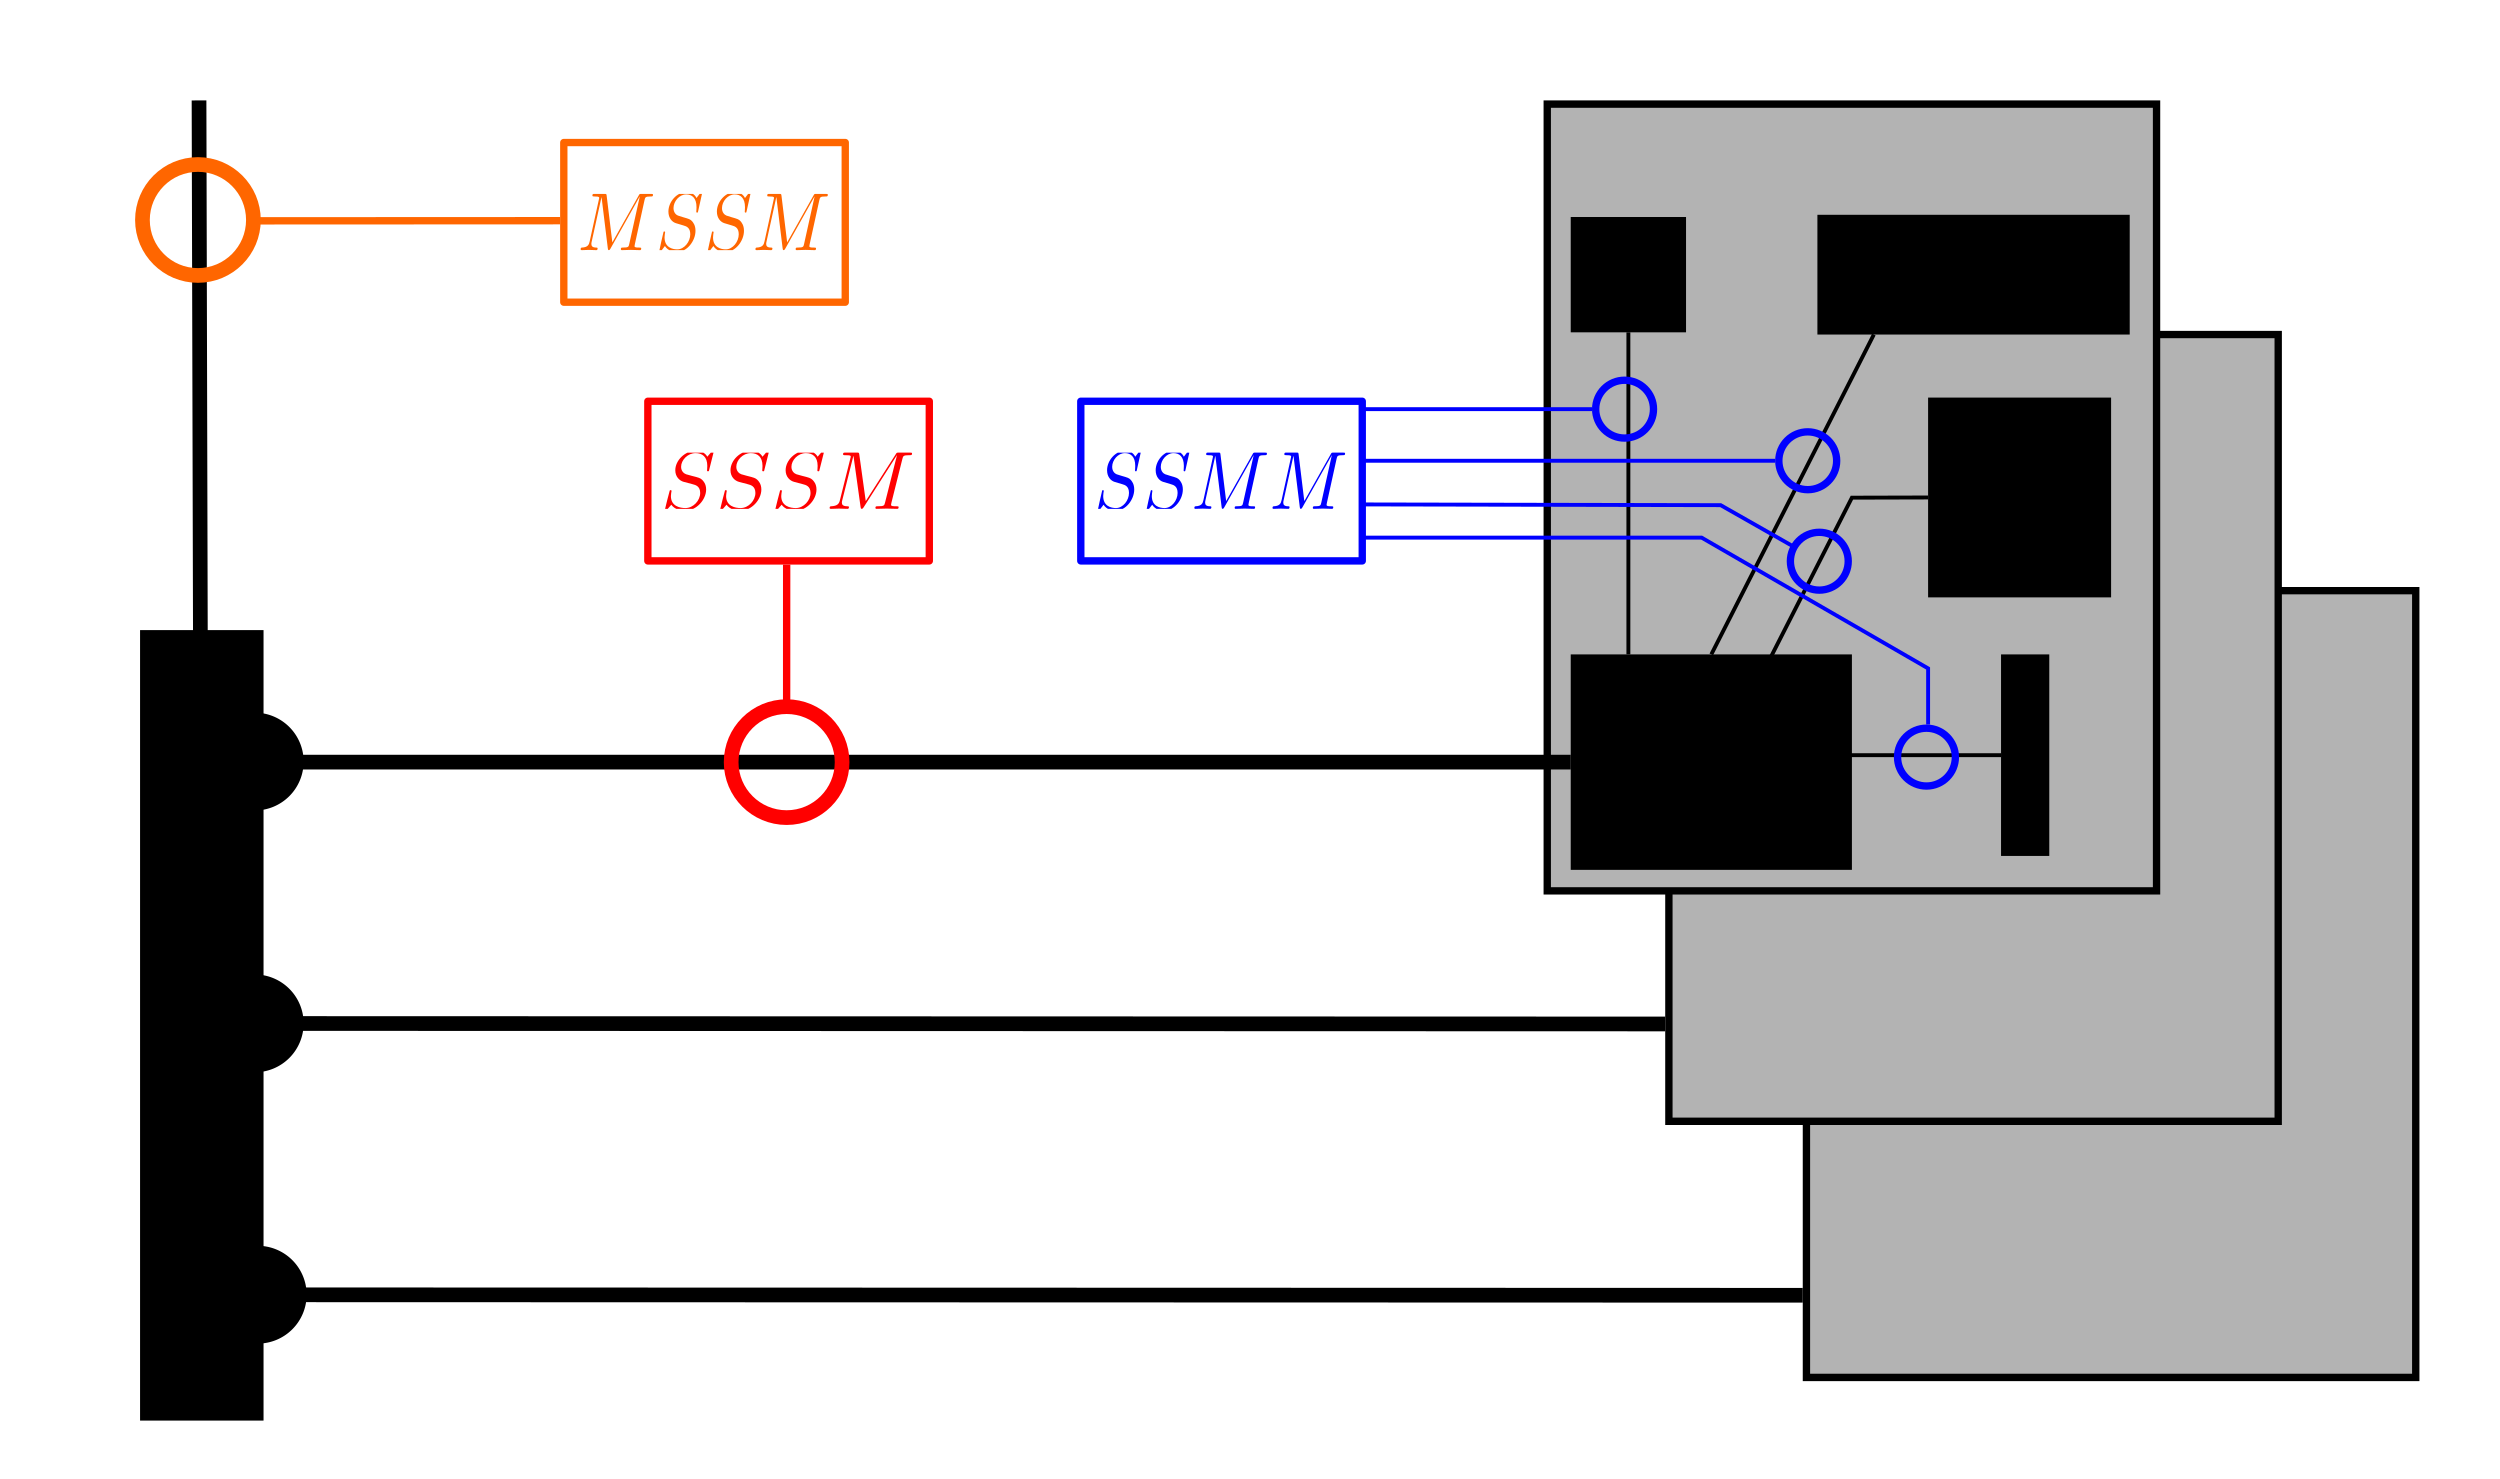
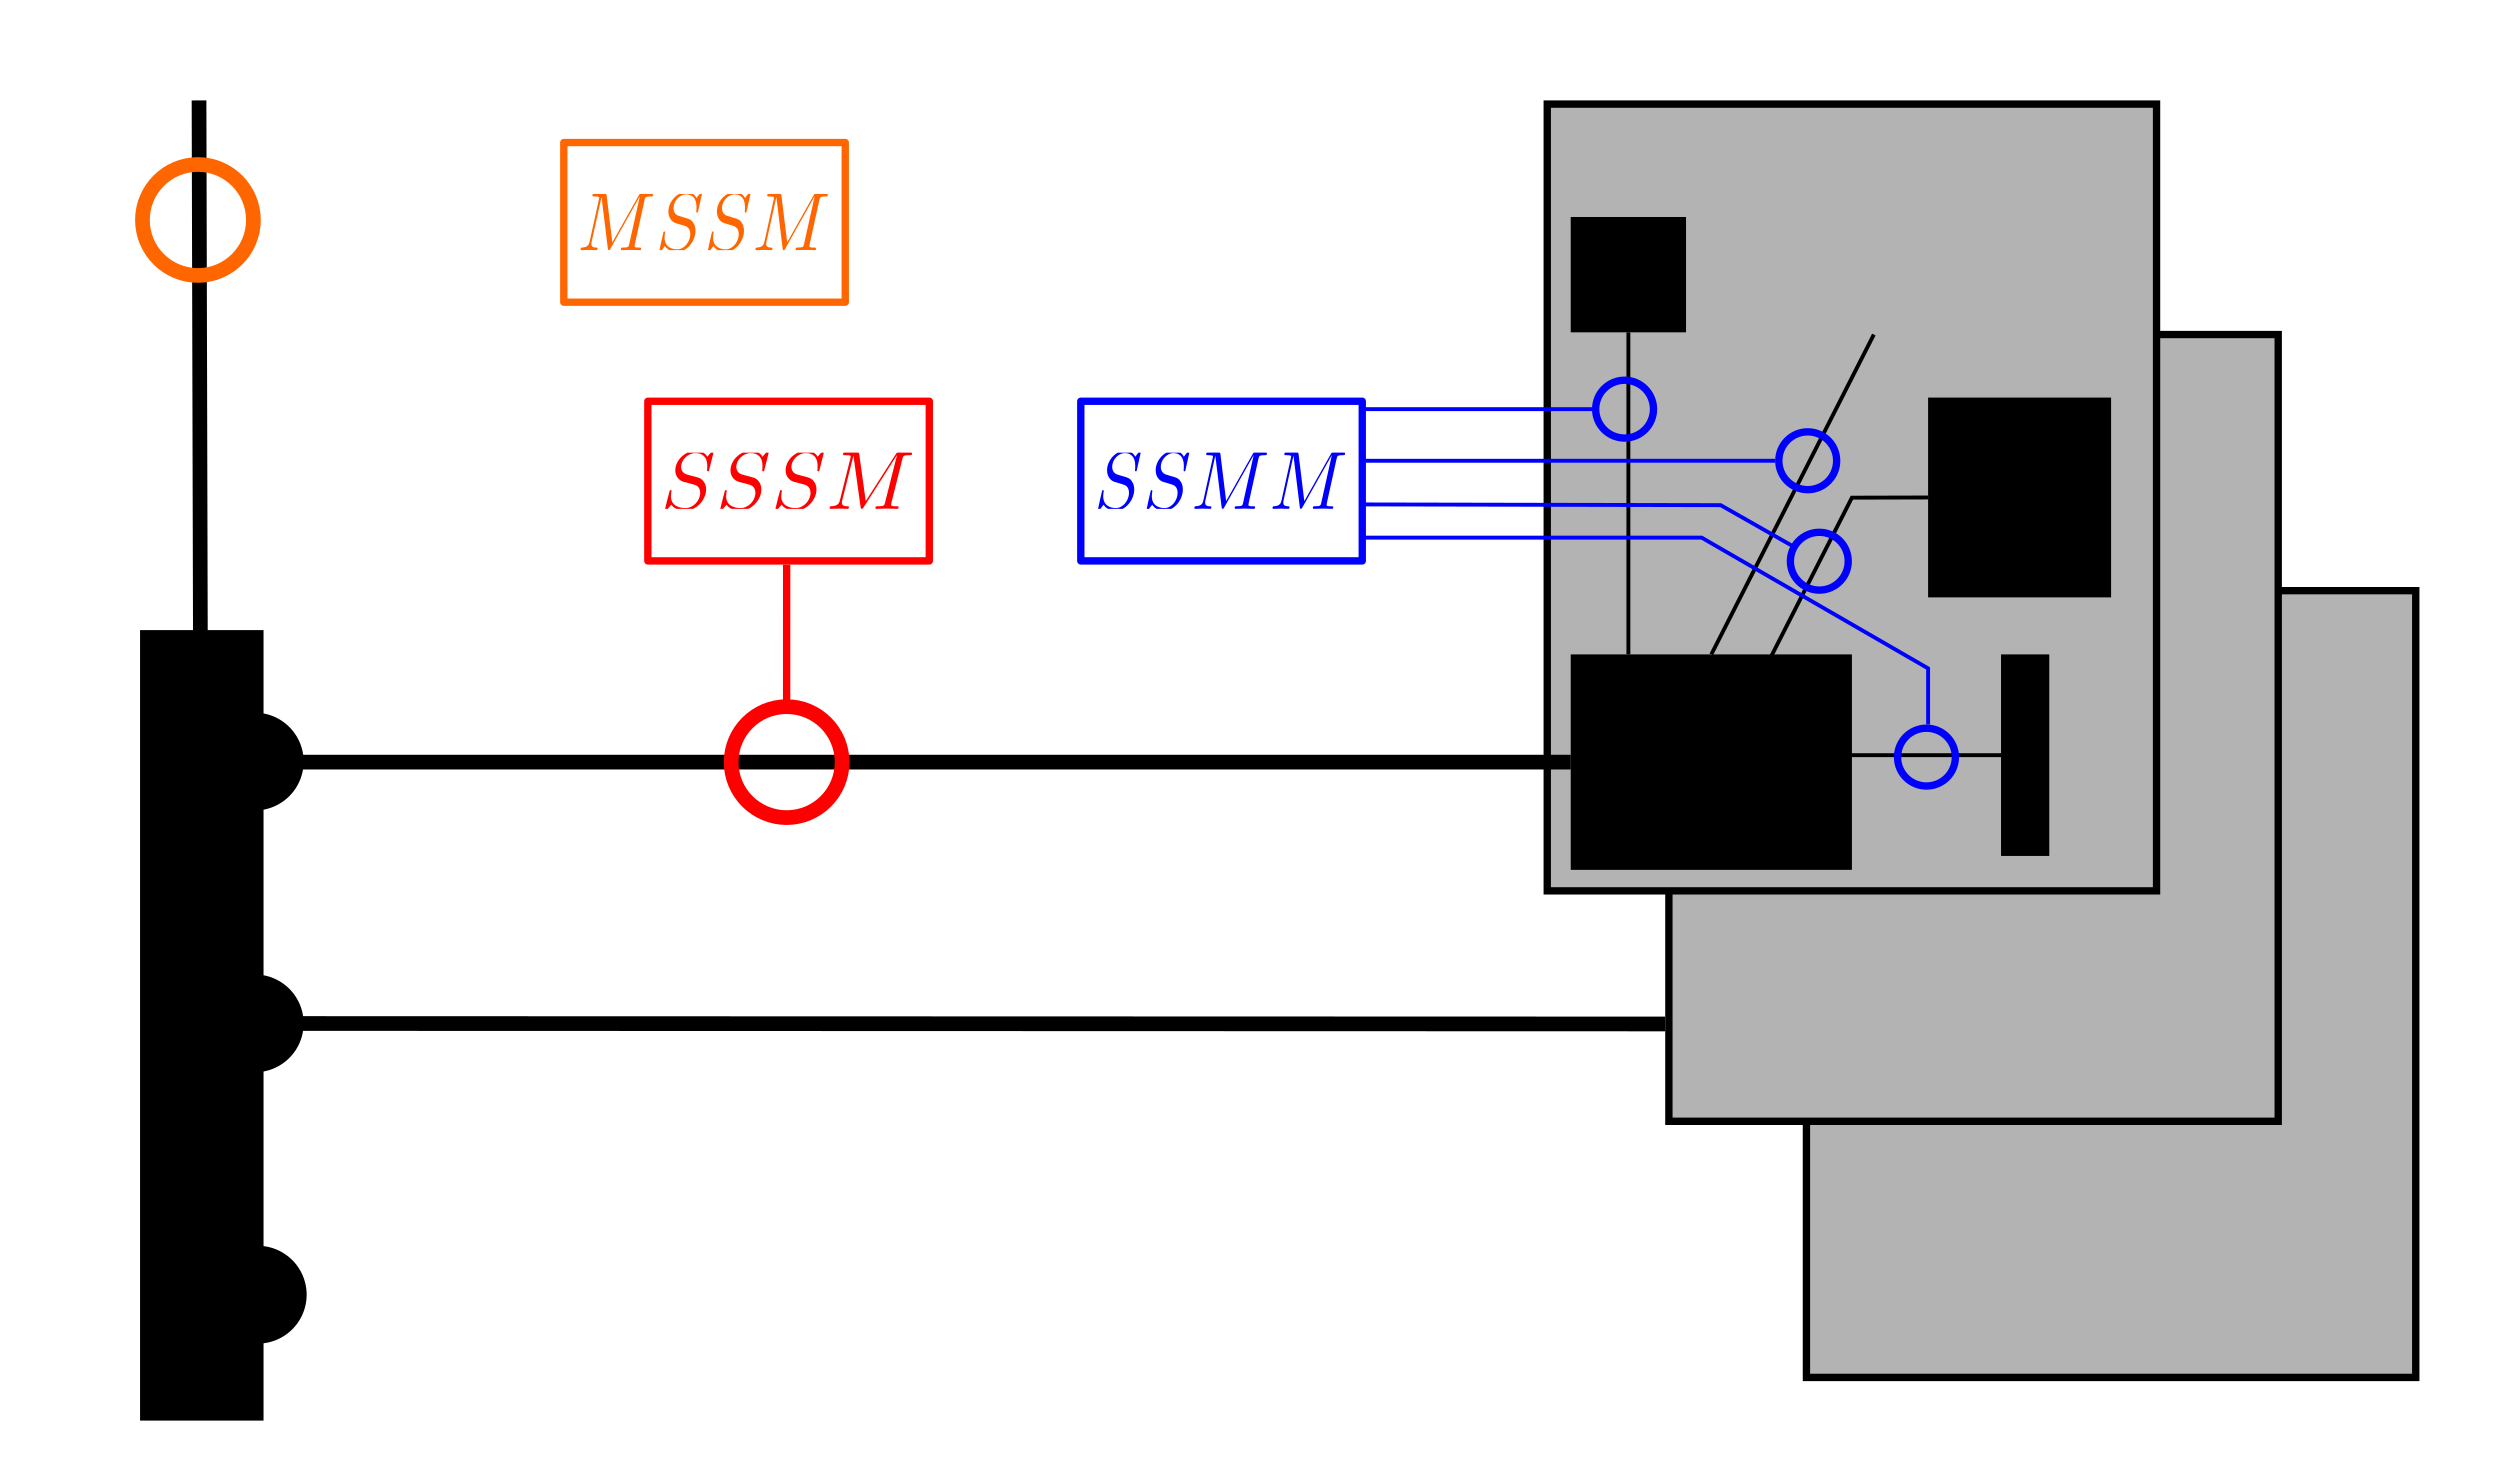
<svg xmlns="http://www.w3.org/2000/svg" xmlns:ns1="http://www.inkscape.org/namespaces/inkscape" xmlns:ns2="http://sodipodi.sourceforge.net/DTD/sodipodi-0.dtd" width="170.06mm" height="100.614mm" viewBox="0 0 170.06 100.614" version="1.1" id="svg5" ns1:version="1.2.2 (1:1.2.2+202305151915+b0a8486541)" ns2:docname="map.svg" ns1:export-filename="map.pdf" ns1:export-xdpi="63.7963" ns1:export-ydpi="63.7963">
  <ns2:namedview id="namedview7" pagecolor="#ffffff" bordercolor="#eeeeee" borderopacity="1" ns1:showpageshadow="0" ns1:pageopacity="0" ns1:pagecheckerboard="0" ns1:deskcolor="#505050" ns1:document-units="mm" showgrid="false" ns1:zoom="1.1300912" ns1:cx="387.57935" ns1:cy="250.86472" ns1:window-width="1920" ns1:window-height="1016" ns1:window-x="1920" ns1:window-y="27" ns1:window-maximized="1" ns1:current-layer="layer1" />
  <defs id="defs2">
    <clipPath id="clipPath2343">
      <path d="M 0,0 H 7 V 6.809 H 0 Z m 0,0" id="path6920" />
    </clipPath>
    <clipPath id="clipPath7708">
      <path d="m 7,0 h 7 V 6.809 H 7 Z m 0,0" id="path9982" />
    </clipPath>
    <clipPath id="clipPath184">
      <path d="m 13,0 h 7 v 6.809 h -7 z m 0,0" id="path3400" />
    </clipPath>
    <clipPath id="clipPath6782">
      <path d="M 20,0 H 30.801 V 6.809 H 20 Z m 0,0" id="path5497" />
    </clipPath>
    <clipPath id="clipPath4615">
      <path d="M 0,0 H 7 V 6.809 H 0 Z m 0,0" id="path7946" />
    </clipPath>
    <clipPath id="clipPath8751">
      <path d="m 7,0 h 7 V 6.809 H 7 Z m 0,0" id="path7102" />
    </clipPath>
    <clipPath id="clipPath1146">
      <path d="M 13,0 H 24 V 6.809 H 13 Z m 0,0" id="path3463" />
    </clipPath>
    <clipPath id="clipPath7178">
      <path d="M 24,0 H 34.867 V 6.809 H 24 Z m 0,0" id="path995" />
    </clipPath>
    <clipPath id="clipPath3914">
      <path d="M 0,0 H 11 V 6.809 H 0 Z m 0,0" id="path3476" />
    </clipPath>
    <clipPath id="clipPath3481">
      <path d="m 11,0 h 7 v 6.809 h -7 z m 0,0" id="path6448" />
    </clipPath>
    <clipPath id="clipPath4402">
      <path d="m 17,0 h 7 v 6.809 h -7 z m 0,0" id="path9771" />
    </clipPath>
    <clipPath id="clipPath413">
      <path d="M 24,0 H 34.867 V 6.809 H 24 Z m 0,0" id="path9396" />
    </clipPath>
  </defs>
  <g ns1:label="Layer 1" ns1:groupmode="layer" id="layer1" transform="translate(0,-25.897)">
    <path d="m 122.881,66.077 h 41.448 v 4e-4 53.518 h -0.001 -41.447 v -4e-4 z" style="fill:#b3b3b3;stroke:#000000;stroke-width:0.5;stroke-linecap:round" id="path6054" />
    <path d="m 113.525,48.654 h 41.448 v 5e-4 53.518 h -0.001 -41.447 v -5e-4 z" style="fill:#b3b3b3;stroke:#000000;stroke-width:0.5;stroke-linecap:round" id="path6056" />
    <path id="rect566" style="fill:#b3b3b3;stroke:#000000;stroke-width:0.5;stroke-linecap:round" d="m 105.25,32.978 h 41.447 V 86.496 H 105.25 Z" />
    <rect style="opacity:1;fill:#000000;fill-opacity:1;stroke:none;stroke-width:0.265;stroke-linecap:round;stroke-linejoin:round;stroke-dasharray:none" id="rect1244" width="19.127" height="14.656" x="106.847" y="70.412" />
    <rect style="opacity:1;fill:#000000;fill-opacity:1;stroke:none;stroke-width:0.265;stroke-linecap:round;stroke-linejoin:round;stroke-dasharray:none" id="rect1350" width="7.844" height="7.844" x="106.847" y="40.659" />
-     <rect style="opacity:1;fill:#000000;fill-opacity:1;stroke:none;stroke-width:0.265;stroke-linecap:round;stroke-linejoin:round;stroke-dasharray:none" id="rect1352" width="21.245" height="8.146" x="123.627" y="40.508" />
    <rect style="opacity:1;fill:#000000;fill-opacity:1;stroke:none;stroke-width:0.265;stroke-linecap:round;stroke-linejoin:round;stroke-dasharray:none" id="rect1354" width="12.448" height="13.591" x="131.157" y="52.942" />
    <rect style="opacity:1;fill:#000000;fill-opacity:1;stroke:none;stroke-width:0.265;stroke-linecap:round;stroke-linejoin:round;stroke-dasharray:none" id="rect1356" width="3.281" height="13.709" x="136.119" y="70.412" />
    <path style="fill:none;stroke:#000000;stroke-width:1;stroke-linecap:butt;stroke-linejoin:miter;stroke-dasharray:none;stroke-opacity:1" d="M 106.847,77.74 H 20.083" id="path1358" />
    <g id="g1424" transform="matrix(0.603,0,0,0.603,7.75,30.825)">
      <path id="path1412" style="opacity:1;fill:#000000;fill-opacity:1;stroke:none;stroke-width:1;stroke-linecap:round;stroke-linejoin:round;stroke-dasharray:none" d="M 15.884,72.222 V 83.257 A 5.518,5.518 0 0 0 21.401,77.74 5.518,5.518 0 0 0 15.884,72.222 Z" />
      <path style="fill:none;stroke:#000000;stroke-width:2;stroke-linecap:round;stroke-linejoin:miter;stroke-dasharray:none;stroke-opacity:1" d="m 12.025,75.118 h 5.131" id="path1417" />
      <path style="fill:none;stroke:#000000;stroke-width:2;stroke-linecap:round;stroke-linejoin:miter;stroke-dasharray:none;stroke-opacity:1" d="m 12.025,79.9 h 5.131" id="path1419" />
    </g>
    <path style="fill:none;stroke:#000000;stroke-width:0.265px;stroke-linecap:butt;stroke-linejoin:miter;stroke-opacity:1" d="M 110.769,48.503 V 70.412" id="path1426" />
    <path style="fill:none;stroke:#000000;stroke-width:0.265px;stroke-linecap:butt;stroke-linejoin:miter;stroke-opacity:1" d="m 127.466,48.654 -11.056,21.759" id="path1428" />
    <path style="fill:none;stroke:#000000;stroke-width:0.265px;stroke-linecap:butt;stroke-linejoin:miter;stroke-opacity:1" d="m 131.157,59.737 -5.183,0.014 -7.385,14.52" id="path1430" />
    <path style="fill:none;stroke:#000000;stroke-width:0.265px;stroke-linecap:butt;stroke-linejoin:miter;stroke-opacity:1" d="M 136.119,77.267 H 122.099" id="path1434" />
    <g id="g3447" transform="matrix(1.591,0,0,1.591,-29.421,-96.865)" style="fill:#ff0000;fill-opacity:1;stroke:none">
      <g ns1:label="" transform="translate(46.918,96.434)" id="g2646" style="fill:#ff0000;fill-opacity:1;stroke:none">
        <g id="surface1" transform="matrix(0.353,0,0,0.353,-0.182,0.079)" style="fill:#ff0000;fill-opacity:1;stroke:none">
          <g clip-path="url(#clipPath2343)" clip-rule="nonzero" id="g31" style="fill:#ff0000;fill-opacity:1;stroke:none">
            <g style="fill:#ff0000;fill-opacity:1;stroke:none" id="g29">
              <g id="use27" transform="translate(0,6.808)" style="fill:#ff0000;fill-opacity:1;stroke:none">
                <path style="fill:#ff0000;fill-opacity:1;stroke:none" d="m 6.438,-6.922 c 0,-0.031 -0.031,-0.109 -0.125,-0.109 -0.047,0 -0.047,0.016 -0.172,0.156 L 5.656,-6.312 c -0.25,-0.469 -0.766,-0.719 -1.422,-0.719 -1.266,0 -2.453,1.156 -2.453,2.359 0,0.797 0.516,1.266 1.031,1.406 l 1.062,0.281 c 0.375,0.094 0.922,0.25 0.922,1.062 0,0.891 -0.812,1.828 -1.797,1.828 -0.641,0 -1.75,-0.219 -1.75,-1.453 0,-0.234 0.062,-0.484 0.062,-0.531 0.016,-0.047 0.016,-0.062 0.016,-0.078 0,-0.094 -0.062,-0.109 -0.109,-0.109 -0.047,0 -0.078,0.016 -0.109,0.047 -0.031,0.031 -0.594,2.312 -0.594,2.344 0,0.047 0.047,0.094 0.109,0.094 0.047,0 0.062,-0.016 0.188,-0.156 L 1.297,-0.5 c 0.422,0.578 1.109,0.719 1.688,0.719 1.359,0 2.531,-1.328 2.531,-2.562 0,-0.688 -0.344,-1.031 -0.484,-1.172 C 4.797,-3.734 4.641,-3.781 3.766,-4 3.531,-4.062 3.188,-4.172 3.094,-4.188 2.828,-4.281 2.484,-4.562 2.484,-5.094 c 0,-0.812 0.797,-1.656 1.75,-1.656 0.812,0 1.422,0.438 1.422,1.547 0,0.312 -0.031,0.5 -0.031,0.562 0,0 0,0.094 0.109,0.094 0.109,0 0.125,-0.031 0.156,-0.203 z m 0,0" id="path56" />
              </g>
            </g>
          </g>
          <g clip-path="url(#clipPath7708)" clip-rule="nonzero" id="g37" style="fill:#ff0000;fill-opacity:1;stroke:none">
            <g style="fill:#ff0000;fill-opacity:1;stroke:none" id="g35">
              <g id="use33" transform="translate(6.687,6.808)" style="fill:#ff0000;fill-opacity:1;stroke:none">
                <path style="fill:#ff0000;fill-opacity:1;stroke:none" d="m 6.438,-6.922 c 0,-0.031 -0.031,-0.109 -0.125,-0.109 -0.047,0 -0.047,0.016 -0.172,0.156 L 5.656,-6.312 c -0.25,-0.469 -0.766,-0.719 -1.422,-0.719 -1.266,0 -2.453,1.156 -2.453,2.359 0,0.797 0.516,1.266 1.031,1.406 l 1.062,0.281 c 0.375,0.094 0.922,0.25 0.922,1.062 0,0.891 -0.812,1.828 -1.797,1.828 -0.641,0 -1.75,-0.219 -1.75,-1.453 0,-0.234 0.062,-0.484 0.062,-0.531 0.016,-0.047 0.016,-0.062 0.016,-0.078 0,-0.094 -0.062,-0.109 -0.109,-0.109 -0.047,0 -0.078,0.016 -0.109,0.047 -0.031,0.031 -0.594,2.312 -0.594,2.344 0,0.047 0.047,0.094 0.109,0.094 0.047,0 0.062,-0.016 0.188,-0.156 L 1.297,-0.5 c 0.422,0.578 1.109,0.719 1.688,0.719 1.359,0 2.531,-1.328 2.531,-2.562 0,-0.688 -0.344,-1.031 -0.484,-1.172 C 4.797,-3.734 4.641,-3.781 3.766,-4 3.531,-4.062 3.188,-4.172 3.094,-4.188 2.828,-4.281 2.484,-4.562 2.484,-5.094 c 0,-0.812 0.797,-1.656 1.75,-1.656 0.812,0 1.422,0.438 1.422,1.547 0,0.312 -0.031,0.5 -0.031,0.562 0,0 0,0.094 0.109,0.094 0.109,0 0.125,-0.031 0.156,-0.203 z m 0,0" id="path60" />
              </g>
            </g>
          </g>
          <g clip-path="url(#clipPath184)" clip-rule="nonzero" id="g43" style="fill:#ff0000;fill-opacity:1;stroke:none">
            <g style="fill:#ff0000;fill-opacity:1;stroke:none" id="g41">
              <g id="use39" transform="translate(13.364,6.808)" style="fill:#ff0000;fill-opacity:1;stroke:none">
                <path style="fill:#ff0000;fill-opacity:1;stroke:none" d="m 6.438,-6.922 c 0,-0.031 -0.031,-0.109 -0.125,-0.109 -0.047,0 -0.047,0.016 -0.172,0.156 L 5.656,-6.312 c -0.25,-0.469 -0.766,-0.719 -1.422,-0.719 -1.266,0 -2.453,1.156 -2.453,2.359 0,0.797 0.516,1.266 1.031,1.406 l 1.062,0.281 c 0.375,0.094 0.922,0.25 0.922,1.062 0,0.891 -0.812,1.828 -1.797,1.828 -0.641,0 -1.75,-0.219 -1.75,-1.453 0,-0.234 0.062,-0.484 0.062,-0.531 0.016,-0.047 0.016,-0.062 0.016,-0.078 0,-0.094 -0.062,-0.109 -0.109,-0.109 -0.047,0 -0.078,0.016 -0.109,0.047 -0.031,0.031 -0.594,2.312 -0.594,2.344 0,0.047 0.047,0.094 0.109,0.094 0.047,0 0.062,-0.016 0.188,-0.156 L 1.297,-0.5 c 0.422,0.578 1.109,0.719 1.688,0.719 1.359,0 2.531,-1.328 2.531,-2.562 0,-0.688 -0.344,-1.031 -0.484,-1.172 C 4.797,-3.734 4.641,-3.781 3.766,-4 3.531,-4.062 3.188,-4.172 3.094,-4.188 2.828,-4.281 2.484,-4.562 2.484,-5.094 c 0,-0.812 0.797,-1.656 1.75,-1.656 0.812,0 1.422,0.438 1.422,1.547 0,0.312 -0.031,0.5 -0.031,0.562 0,0 0,0.094 0.109,0.094 0.109,0 0.125,-0.031 0.156,-0.203 z m 0,0" id="path64" />
              </g>
            </g>
          </g>
          <g clip-path="url(#clipPath6782)" clip-rule="nonzero" id="g49" style="fill:#ff0000;fill-opacity:1;stroke:none">
            <g style="fill:#ff0000;fill-opacity:1;stroke:none" id="g47">
              <g id="use45" transform="translate(20.051,6.808)" style="fill:#ff0000;fill-opacity:1;stroke:none">
                <path style="fill:#ff0000;fill-opacity:1;stroke:none" d="M 9.234,-6.047 C 9.328,-6.406 9.344,-6.5 10.094,-6.5 c 0.219,0 0.312,0 0.312,-0.203 0,-0.109 -0.094,-0.109 -0.266,-0.109 h -1.312 c -0.266,0 -0.281,0 -0.391,0.188 L 4.797,-0.938 4.016,-6.578 C 3.984,-6.812 3.969,-6.812 3.703,-6.812 H 2.344 c -0.188,0 -0.297,0 -0.297,0.188 0,0.125 0.094,0.125 0.281,0.125 0.141,0 0.312,0.016 0.438,0.016 0.156,0.031 0.219,0.047 0.219,0.172 0,0.031 -0.016,0.062 -0.047,0.188 l -1.266,5.062 c -0.094,0.406 -0.266,0.719 -1.078,0.75 -0.047,0 -0.172,0.016 -0.172,0.188 0,0.094 0.062,0.125 0.141,0.125 0.312,0 0.656,-0.031 1,-0.031 C 1.891,-0.031 2.25,0 2.578,0 c 0.047,0 0.188,0 0.188,-0.203 0,-0.109 -0.109,-0.109 -0.188,-0.109 -0.562,0 -0.672,-0.203 -0.672,-0.438 0,-0.062 0,-0.125 0.031,-0.234 L 3.297,-6.406 H 3.312 l 0.859,6.172 C 4.188,-0.109 4.203,0 4.312,0 4.422,0 4.484,-0.109 4.531,-0.172 l 4.031,-6.312 h 0.016 l -1.438,5.703 c -0.094,0.391 -0.109,0.469 -0.906,0.469 -0.156,0 -0.266,0 -0.266,0.188 C 5.969,0 6.078,0 6.109,0 6.391,0 7.062,-0.031 7.344,-0.031 7.75,-0.031 8.188,0 8.594,0 8.656,0 8.781,0 8.781,-0.203 8.781,-0.312 8.688,-0.312 8.5,-0.312 c -0.359,0 -0.641,0 -0.641,-0.172 0,-0.047 0,-0.062 0.047,-0.25 z m 0,0" id="path68" />
              </g>
            </g>
          </g>
        </g>
      </g>
    </g>
    <g id="g3868" transform="matrix(1.401,0,0,1.591,-46.162,-96.865)" style="fill:#0000ff;fill-opacity:1">
      <g ns1:label="" transform="translate(86.255,96.434)" id="g2814" style="fill:#0000ff;fill-opacity:1">
        <g id="g2812" transform="matrix(0.353,0,0,0.353,-0.182,0.079)" style="fill:#0000ff;fill-opacity:1">
          <g clip-path="url(#clipPath4615)" clip-rule="nonzero" id="g2786" style="fill:#0000ff;fill-opacity:1">
            <g style="fill:#0000ff;fill-opacity:1" id="g2784">
              <g id="g2782" transform="translate(0,6.808)" style="fill:#0000ff;fill-opacity:1">
                <path style="fill:#0000ff;fill-opacity:1;stroke:none" d="m 6.438,-6.922 c 0,-0.031 -0.031,-0.109 -0.125,-0.109 -0.047,0 -0.047,0.016 -0.172,0.156 L 5.656,-6.312 c -0.25,-0.469 -0.766,-0.719 -1.422,-0.719 -1.266,0 -2.453,1.156 -2.453,2.359 0,0.797 0.516,1.266 1.031,1.406 l 1.062,0.281 c 0.375,0.094 0.922,0.25 0.922,1.062 0,0.891 -0.812,1.828 -1.797,1.828 -0.641,0 -1.75,-0.219 -1.75,-1.453 0,-0.234 0.062,-0.484 0.062,-0.531 0.016,-0.047 0.016,-0.062 0.016,-0.078 0,-0.094 -0.062,-0.109 -0.109,-0.109 -0.047,0 -0.078,0.016 -0.109,0.047 -0.031,0.031 -0.594,2.312 -0.594,2.344 0,0.047 0.047,0.094 0.109,0.094 0.047,0 0.062,-0.016 0.188,-0.156 L 1.297,-0.5 c 0.422,0.578 1.109,0.719 1.688,0.719 1.359,0 2.531,-1.328 2.531,-2.562 0,-0.688 -0.344,-1.031 -0.484,-1.172 C 4.797,-3.734 4.641,-3.781 3.766,-4 3.531,-4.062 3.188,-4.172 3.094,-4.188 2.828,-4.281 2.484,-4.562 2.484,-5.094 c 0,-0.812 0.797,-1.656 1.75,-1.656 0.812,0 1.422,0.438 1.422,1.547 0,0.312 -0.031,0.5 -0.031,0.562 0,0 0,0.094 0.109,0.094 0.109,0 0.125,-0.031 0.156,-0.203 z m 0,0" id="path2780" />
              </g>
            </g>
          </g>
          <g clip-path="url(#clipPath8751)" clip-rule="nonzero" id="g2794" style="fill:#0000ff;fill-opacity:1">
            <g style="fill:#0000ff;fill-opacity:1" id="g2792">
              <g id="g2790" transform="translate(6.687,6.808)" style="fill:#0000ff;fill-opacity:1">
                <path style="fill:#0000ff;fill-opacity:1;stroke:none" d="m 6.438,-6.922 c 0,-0.031 -0.031,-0.109 -0.125,-0.109 -0.047,0 -0.047,0.016 -0.172,0.156 L 5.656,-6.312 c -0.25,-0.469 -0.766,-0.719 -1.422,-0.719 -1.266,0 -2.453,1.156 -2.453,2.359 0,0.797 0.516,1.266 1.031,1.406 l 1.062,0.281 c 0.375,0.094 0.922,0.25 0.922,1.062 0,0.891 -0.812,1.828 -1.797,1.828 -0.641,0 -1.75,-0.219 -1.75,-1.453 0,-0.234 0.062,-0.484 0.062,-0.531 0.016,-0.047 0.016,-0.062 0.016,-0.078 0,-0.094 -0.062,-0.109 -0.109,-0.109 -0.047,0 -0.078,0.016 -0.109,0.047 -0.031,0.031 -0.594,2.312 -0.594,2.344 0,0.047 0.047,0.094 0.109,0.094 0.047,0 0.062,-0.016 0.188,-0.156 L 1.297,-0.5 c 0.422,0.578 1.109,0.719 1.688,0.719 1.359,0 2.531,-1.328 2.531,-2.562 0,-0.688 -0.344,-1.031 -0.484,-1.172 C 4.797,-3.734 4.641,-3.781 3.766,-4 3.531,-4.062 3.188,-4.172 3.094,-4.188 2.828,-4.281 2.484,-4.562 2.484,-5.094 c 0,-0.812 0.797,-1.656 1.75,-1.656 0.812,0 1.422,0.438 1.422,1.547 0,0.312 -0.031,0.5 -0.031,0.562 0,0 0,0.094 0.109,0.094 0.109,0 0.125,-0.031 0.156,-0.203 z m 0,0" id="path2788" />
              </g>
            </g>
          </g>
          <g clip-path="url(#clipPath1146)" clip-rule="nonzero" id="g2802" style="fill:#0000ff;fill-opacity:1">
            <g style="fill:#0000ff;fill-opacity:1" id="g2800">
              <g id="g2798" transform="translate(13.364,6.808)" style="fill:#0000ff;fill-opacity:1">
                <path style="fill:#0000ff;fill-opacity:1;stroke:none" d="M 9.234,-6.047 C 9.328,-6.406 9.344,-6.5 10.094,-6.5 c 0.219,0 0.312,0 0.312,-0.203 0,-0.109 -0.094,-0.109 -0.266,-0.109 h -1.312 c -0.266,0 -0.281,0 -0.391,0.188 L 4.797,-0.938 4.016,-6.578 C 3.984,-6.812 3.969,-6.812 3.703,-6.812 H 2.344 c -0.188,0 -0.297,0 -0.297,0.188 0,0.125 0.094,0.125 0.281,0.125 0.141,0 0.312,0.016 0.438,0.016 0.156,0.031 0.219,0.047 0.219,0.172 0,0.031 -0.016,0.062 -0.047,0.188 l -1.266,5.062 c -0.094,0.406 -0.266,0.719 -1.078,0.75 -0.047,0 -0.172,0.016 -0.172,0.188 0,0.094 0.062,0.125 0.141,0.125 0.312,0 0.656,-0.031 1,-0.031 C 1.891,-0.031 2.25,0 2.578,0 c 0.047,0 0.188,0 0.188,-0.203 0,-0.109 -0.109,-0.109 -0.188,-0.109 -0.562,0 -0.672,-0.203 -0.672,-0.438 0,-0.062 0,-0.125 0.031,-0.234 L 3.297,-6.406 H 3.312 l 0.859,6.172 C 4.188,-0.109 4.203,0 4.312,0 4.422,0 4.484,-0.109 4.531,-0.172 l 4.031,-6.312 h 0.016 l -1.438,5.703 c -0.094,0.391 -0.109,0.469 -0.906,0.469 -0.156,0 -0.266,0 -0.266,0.188 C 5.969,0 6.078,0 6.109,0 6.391,0 7.062,-0.031 7.344,-0.031 7.75,-0.031 8.188,0 8.594,0 8.656,0 8.781,0 8.781,-0.203 8.781,-0.312 8.688,-0.312 8.5,-0.312 c -0.359,0 -0.641,0 -0.641,-0.172 0,-0.047 0,-0.062 0.047,-0.25 z m 0,0" id="path2796" />
              </g>
            </g>
          </g>
          <g clip-path="url(#clipPath7178)" clip-rule="nonzero" id="g2810" style="fill:#0000ff;fill-opacity:1">
            <g style="fill:#0000ff;fill-opacity:1" id="g2808">
              <g id="g2806" transform="translate(24.114,6.808)" style="fill:#0000ff;fill-opacity:1">
                <path style="fill:#0000ff;fill-opacity:1;stroke:none" d="M 9.234,-6.047 C 9.328,-6.406 9.344,-6.5 10.094,-6.5 c 0.219,0 0.312,0 0.312,-0.203 0,-0.109 -0.094,-0.109 -0.266,-0.109 h -1.312 c -0.266,0 -0.281,0 -0.391,0.188 L 4.797,-0.938 4.016,-6.578 C 3.984,-6.812 3.969,-6.812 3.703,-6.812 H 2.344 c -0.188,0 -0.297,0 -0.297,0.188 0,0.125 0.094,0.125 0.281,0.125 0.141,0 0.312,0.016 0.438,0.016 0.156,0.031 0.219,0.047 0.219,0.172 0,0.031 -0.016,0.062 -0.047,0.188 l -1.266,5.062 c -0.094,0.406 -0.266,0.719 -1.078,0.75 -0.047,0 -0.172,0.016 -0.172,0.188 0,0.094 0.062,0.125 0.141,0.125 0.312,0 0.656,-0.031 1,-0.031 C 1.891,-0.031 2.25,0 2.578,0 c 0.047,0 0.188,0 0.188,-0.203 0,-0.109 -0.109,-0.109 -0.188,-0.109 -0.562,0 -0.672,-0.203 -0.672,-0.438 0,-0.062 0,-0.125 0.031,-0.234 L 3.297,-6.406 H 3.312 l 0.859,6.172 C 4.188,-0.109 4.203,0 4.312,0 4.422,0 4.484,-0.109 4.531,-0.172 l 4.031,-6.312 h 0.016 l -1.438,5.703 c -0.094,0.391 -0.109,0.469 -0.906,0.469 -0.156,0 -0.266,0 -0.266,0.188 C 5.969,0 6.078,0 6.109,0 6.391,0 7.062,-0.031 7.344,-0.031 7.75,-0.031 8.188,0 8.594,0 8.656,0 8.781,0 8.781,-0.203 8.781,-0.312 8.688,-0.312 8.5,-0.312 c -0.359,0 -0.641,0 -0.641,-0.172 0,-0.047 0,-0.062 0.047,-0.25 z m 0,0" id="path2804" />
              </g>
            </g>
          </g>
        </g>
      </g>
    </g>
    <g id="g3888" transform="matrix(1.397,0,0,1.591,-114.727,-114.463)" style="fill:#ff6600">
      <g ns1:label="" transform="translate(110.396,96.434)" id="g3034" style="fill:#ff6600">
        <g id="g3032" transform="matrix(0.353,0,0,0.353,-0.149,0.079)" style="fill:#ff6600">
          <g clip-path="url(#clipPath3914)" clip-rule="nonzero" id="g3006" style="fill:#ff6600">
            <g style="fill:#ff6600;fill-opacity:1" id="g3004">
              <g id="g3002" transform="translate(0,6.808)" style="fill:#ff6600">
                <path style="fill:#ff6600;stroke:none" d="M 9.234,-6.047 C 9.328,-6.406 9.344,-6.5 10.094,-6.5 c 0.219,0 0.312,0 0.312,-0.203 0,-0.109 -0.094,-0.109 -0.266,-0.109 h -1.312 c -0.266,0 -0.281,0 -0.391,0.188 L 4.797,-0.938 4.016,-6.578 C 3.984,-6.812 3.969,-6.812 3.703,-6.812 H 2.344 c -0.188,0 -0.297,0 -0.297,0.188 0,0.125 0.094,0.125 0.281,0.125 0.141,0 0.312,0.016 0.438,0.016 0.156,0.031 0.219,0.047 0.219,0.172 0,0.031 -0.016,0.062 -0.047,0.188 l -1.266,5.062 c -0.094,0.406 -0.266,0.719 -1.078,0.75 -0.047,0 -0.172,0.016 -0.172,0.188 0,0.094 0.062,0.125 0.141,0.125 0.312,0 0.656,-0.031 1,-0.031 C 1.891,-0.031 2.25,0 2.578,0 c 0.047,0 0.188,0 0.188,-0.203 0,-0.109 -0.109,-0.109 -0.188,-0.109 -0.562,0 -0.672,-0.203 -0.672,-0.438 0,-0.062 0,-0.125 0.031,-0.234 L 3.297,-6.406 H 3.312 l 0.859,6.172 C 4.188,-0.109 4.203,0 4.312,0 4.422,0 4.484,-0.109 4.531,-0.172 l 4.031,-6.312 h 0.016 l -1.438,5.703 c -0.094,0.391 -0.109,0.469 -0.906,0.469 -0.156,0 -0.266,0 -0.266,0.188 C 5.969,0 6.078,0 6.109,0 6.391,0 7.062,-0.031 7.344,-0.031 7.75,-0.031 8.188,0 8.594,0 8.656,0 8.781,0 8.781,-0.203 8.781,-0.312 8.688,-0.312 8.5,-0.312 c -0.359,0 -0.641,0 -0.641,-0.172 0,-0.047 0,-0.062 0.047,-0.25 z m 0,0" id="path3000" />
              </g>
            </g>
          </g>
          <g clip-path="url(#clipPath3481)" clip-rule="nonzero" id="g3014" style="fill:#ff6600">
            <g style="fill:#ff6600;fill-opacity:1" id="g3012">
              <g id="g3010" transform="translate(10.751,6.808)" style="fill:#ff6600">
                <path style="fill:#ff6600;stroke:none" d="m 6.438,-6.922 c 0,-0.031 -0.031,-0.109 -0.125,-0.109 -0.047,0 -0.047,0.016 -0.172,0.156 L 5.656,-6.312 c -0.25,-0.469 -0.766,-0.719 -1.422,-0.719 -1.266,0 -2.453,1.156 -2.453,2.359 0,0.797 0.516,1.266 1.031,1.406 l 1.062,0.281 c 0.375,0.094 0.922,0.25 0.922,1.062 0,0.891 -0.812,1.828 -1.797,1.828 -0.641,0 -1.75,-0.219 -1.75,-1.453 0,-0.234 0.062,-0.484 0.062,-0.531 0.016,-0.047 0.016,-0.062 0.016,-0.078 0,-0.094 -0.062,-0.109 -0.109,-0.109 -0.047,0 -0.078,0.016 -0.109,0.047 -0.031,0.031 -0.594,2.312 -0.594,2.344 0,0.047 0.047,0.094 0.109,0.094 0.047,0 0.062,-0.016 0.188,-0.156 L 1.297,-0.5 c 0.422,0.578 1.109,0.719 1.688,0.719 1.359,0 2.531,-1.328 2.531,-2.562 0,-0.688 -0.344,-1.031 -0.484,-1.172 C 4.797,-3.734 4.641,-3.781 3.766,-4 3.531,-4.062 3.188,-4.172 3.094,-4.188 2.828,-4.281 2.484,-4.562 2.484,-5.094 c 0,-0.812 0.797,-1.656 1.75,-1.656 0.812,0 1.422,0.438 1.422,1.547 0,0.312 -0.031,0.5 -0.031,0.562 0,0 0,0.094 0.109,0.094 0.109,0 0.125,-0.031 0.156,-0.203 z m 0,0" id="path3008" />
              </g>
            </g>
          </g>
          <g clip-path="url(#clipPath4402)" clip-rule="nonzero" id="g3022" style="fill:#ff6600">
            <g style="fill:#ff6600;fill-opacity:1" id="g3020">
              <g id="g3018" transform="translate(17.438,6.808)" style="fill:#ff6600">
                <path style="fill:#ff6600;stroke:none" d="m 6.438,-6.922 c 0,-0.031 -0.031,-0.109 -0.125,-0.109 -0.047,0 -0.047,0.016 -0.172,0.156 L 5.656,-6.312 c -0.25,-0.469 -0.766,-0.719 -1.422,-0.719 -1.266,0 -2.453,1.156 -2.453,2.359 0,0.797 0.516,1.266 1.031,1.406 l 1.062,0.281 c 0.375,0.094 0.922,0.25 0.922,1.062 0,0.891 -0.812,1.828 -1.797,1.828 -0.641,0 -1.75,-0.219 -1.75,-1.453 0,-0.234 0.062,-0.484 0.062,-0.531 0.016,-0.047 0.016,-0.062 0.016,-0.078 0,-0.094 -0.062,-0.109 -0.109,-0.109 -0.047,0 -0.078,0.016 -0.109,0.047 -0.031,0.031 -0.594,2.312 -0.594,2.344 0,0.047 0.047,0.094 0.109,0.094 0.047,0 0.062,-0.016 0.188,-0.156 L 1.297,-0.5 c 0.422,0.578 1.109,0.719 1.688,0.719 1.359,0 2.531,-1.328 2.531,-2.562 0,-0.688 -0.344,-1.031 -0.484,-1.172 C 4.797,-3.734 4.641,-3.781 3.766,-4 3.531,-4.062 3.188,-4.172 3.094,-4.188 2.828,-4.281 2.484,-4.562 2.484,-5.094 c 0,-0.812 0.797,-1.656 1.75,-1.656 0.812,0 1.422,0.438 1.422,1.547 0,0.312 -0.031,0.5 -0.031,0.562 0,0 0,0.094 0.109,0.094 0.109,0 0.125,-0.031 0.156,-0.203 z m 0,0" id="path3016" />
              </g>
            </g>
          </g>
          <g clip-path="url(#clipPath413)" clip-rule="nonzero" id="g3030" style="fill:#ff6600">
            <g style="fill:#ff6600;fill-opacity:1" id="g3028">
              <g id="g3026" transform="translate(24.114,6.808)" style="fill:#ff6600">
                <path style="fill:#ff6600;stroke:none" d="M 9.234,-6.047 C 9.328,-6.406 9.344,-6.5 10.094,-6.5 c 0.219,0 0.312,0 0.312,-0.203 0,-0.109 -0.094,-0.109 -0.266,-0.109 h -1.312 c -0.266,0 -0.281,0 -0.391,0.188 L 4.797,-0.938 4.016,-6.578 C 3.984,-6.812 3.969,-6.812 3.703,-6.812 H 2.344 c -0.188,0 -0.297,0 -0.297,0.188 0,0.125 0.094,0.125 0.281,0.125 0.141,0 0.312,0.016 0.438,0.016 0.156,0.031 0.219,0.047 0.219,0.172 0,0.031 -0.016,0.062 -0.047,0.188 l -1.266,5.062 c -0.094,0.406 -0.266,0.719 -1.078,0.75 -0.047,0 -0.172,0.016 -0.172,0.188 0,0.094 0.062,0.125 0.141,0.125 0.312,0 0.656,-0.031 1,-0.031 C 1.891,-0.031 2.25,0 2.578,0 c 0.047,0 0.188,0 0.188,-0.203 0,-0.109 -0.109,-0.109 -0.188,-0.109 -0.562,0 -0.672,-0.203 -0.672,-0.438 0,-0.062 0,-0.125 0.031,-0.234 L 3.297,-6.406 H 3.312 l 0.859,6.172 C 4.188,-0.109 4.203,0 4.312,0 4.422,0 4.484,-0.109 4.531,-0.172 l 4.031,-6.312 h 0.016 l -1.438,5.703 c -0.094,0.391 -0.109,0.469 -0.906,0.469 -0.156,0 -0.266,0 -0.266,0.188 C 5.969,0 6.078,0 6.109,0 6.391,0 7.062,-0.031 7.344,-0.031 7.75,-0.031 8.188,0 8.594,0 8.656,0 8.781,0 8.781,-0.203 8.781,-0.312 8.688,-0.312 8.5,-0.312 c -0.359,0 -0.641,0 -0.641,-0.172 0,-0.047 0,-0.062 0.047,-0.25 z m 0,0" id="path3024" />
              </g>
            </g>
          </g>
        </g>
      </g>
    </g>
    <circle style="opacity:1;fill:none;fill-opacity:1;stroke:#ff0000;stroke-width:1;stroke-linecap:round;stroke-linejoin:round;stroke-dasharray:none" id="path3427" cx="53.51" cy="77.74" r="3.774" />
    <rect style="opacity:1;fill:none;fill-opacity:1;stroke:#ff0000;stroke-width:0.5;stroke-linecap:round;stroke-linejoin:round;stroke-dasharray:none" id="rect3501" width="19.146" height="10.86" x="44.069" y="-64.052" transform="scale(1,-1)" />
    <path style="fill:none;stroke:#ff0000;stroke-width:0.5;stroke-linecap:butt;stroke-linejoin:miter;stroke-dasharray:none;stroke-opacity:1" d="m 53.51,74.159 0.002,-9.857" id="path3503" ns2:nodetypes="cc" />
    <rect style="opacity:1;fill:none;fill-opacity:1;stroke:#0000ff;stroke-width:0.5;stroke-linecap:round;stroke-linejoin:round;stroke-dasharray:none" id="rect4080" width="19.146" height="10.86" x="73.52" y="53.192" />
    <path style="fill:none;stroke:#0000ff;stroke-width:0.265px;stroke-linecap:butt;stroke-linejoin:miter;stroke-opacity:1" d="M 108.294,53.729 H 92.666" id="path4194" />
    <circle style="opacity:1;fill:none;fill-opacity:1;stroke:#0000ff;stroke-width:0.5;stroke-linecap:round;stroke-linejoin:round;stroke-dasharray:none;stroke-opacity:1" id="path4134" cx="110.511" cy="53.729" r="1.967" />
    <path style="fill:none;stroke:#0000ff;stroke-width:0.265px;stroke-linecap:butt;stroke-linejoin:miter;stroke-opacity:1" d="M 120.753,57.24 H 92.666" id="path4196" />
    <circle style="opacity:1;fill:none;fill-opacity:1;stroke:#0000ff;stroke-width:0.5;stroke-linecap:round;stroke-linejoin:round;stroke-dasharray:none;stroke-opacity:1" id="circle4188" cx="122.97" cy="57.24" r="1.967" />
    <path style="fill:none;stroke:#0000ff;stroke-width:0.265px;stroke-linecap:butt;stroke-linejoin:miter;stroke-opacity:1" d="m 122.119,63.144 -5.073,-2.884 -24.38,-0.05" id="path4198" ns2:nodetypes="ccc" />
    <circle style="opacity:1;fill:none;fill-opacity:1;stroke:#0000ff;stroke-width:0.5;stroke-linecap:round;stroke-linejoin:round;stroke-dasharray:none;stroke-opacity:1" id="circle4190" cx="123.757" cy="64.073" r="1.967" />
    <circle style="opacity:1;fill:none;fill-opacity:1;stroke:#0000ff;stroke-width:0.5;stroke-linecap:round;stroke-linejoin:round;stroke-dasharray:none;stroke-opacity:1" id="circle4192" cx="131.046" cy="77.399" r="1.967" />
    <path style="fill:none;stroke:#0000ff;stroke-width:0.265px;stroke-linecap:butt;stroke-linejoin:miter;stroke-opacity:1" d="M 131.158,75.182 V 71.365 L 115.75,62.469 H 92.666" id="path4433" />
    <rect style="opacity:1;fill:none;fill-opacity:1;stroke:#ff6600;stroke-width:0.5;stroke-linecap:round;stroke-linejoin:round;stroke-dasharray:none;stroke-opacity:1" id="rect6629" width="19.146" height="10.86" x="38.352" y="-46.453" transform="scale(1,-1)" />
    <path style="fill:none;stroke:#000000;stroke-width:1;stroke-linecap:butt;stroke-linejoin:miter;stroke-dasharray:none;stroke-opacity:1" d="M 113.275,95.551 20.083,95.52" id="path6984" ns2:nodetypes="cc" />
    <g id="g6992" transform="matrix(0.603,0,0,0.603,7.75,48.635)">
      <path id="path6986" style="opacity:1;fill:#000000;fill-opacity:1;stroke:none;stroke-width:1;stroke-linecap:round;stroke-linejoin:round;stroke-dasharray:none" d="M 15.884,72.222 V 83.257 A 5.518,5.518 0 0 0 21.401,77.74 5.518,5.518 0 0 0 15.884,72.222 Z" />
      <path style="fill:none;stroke:#000000;stroke-width:2;stroke-linecap:round;stroke-linejoin:miter;stroke-dasharray:none;stroke-opacity:1" d="m 12.025,75.118 h 5.131" id="path6988" />
      <path style="fill:none;stroke:#000000;stroke-width:2;stroke-linecap:round;stroke-linejoin:miter;stroke-dasharray:none;stroke-opacity:1" d="m 12.025,79.9 h 5.131" id="path6990" />
    </g>
-     <path style="fill:none;stroke:#000000;stroke-width:1;stroke-linecap:butt;stroke-linejoin:miter;stroke-dasharray:none;stroke-opacity:1" d="M 122.631,114.007 20.083,113.975" id="path7001" ns2:nodetypes="cc" />
    <g id="g7009" transform="matrix(0.603,0,0,0.603,7.954,67.091)">
      <path id="path7003" style="opacity:1;fill:#000000;fill-opacity:1;stroke:none;stroke-width:1;stroke-linecap:round;stroke-linejoin:round;stroke-dasharray:none" d="M 15.884,72.222 V 83.257 A 5.518,5.518 0 0 0 21.401,77.74 5.518,5.518 0 0 0 15.884,72.222 Z" />
      <path style="fill:none;stroke:#000000;stroke-width:2;stroke-linecap:round;stroke-linejoin:miter;stroke-dasharray:none;stroke-opacity:1" d="m 12.025,75.118 h 5.131" id="path7005" />
      <path style="fill:none;stroke:#000000;stroke-width:2;stroke-linecap:round;stroke-linejoin:miter;stroke-dasharray:none;stroke-opacity:1" d="m 12.025,79.9 h 5.131" id="path7007" />
    </g>
    <rect style="opacity:1;fill:#000000;fill-opacity:1;stroke:none;stroke-width:0.5;stroke-linecap:round;stroke-linejoin:round;stroke-dasharray:none;stroke-opacity:1" id="rect9059" width="8.399" height="53.772" x="9.528" y="68.759" />
    <path style="fill:none;stroke:#000000;stroke-width:1;stroke-linecap:butt;stroke-linejoin:miter;stroke-dasharray:none;stroke-opacity:1" d="M 13.633,70.152 13.539,32.728" id="path9071" ns2:nodetypes="cc" />
    <circle style="opacity:1;fill:none;fill-opacity:1;stroke:#ff6600;stroke-width:1;stroke-linecap:round;stroke-linejoin:round;stroke-dasharray:none;stroke-opacity:1" id="circle9073" cx="13.464" cy="40.861" r="3.774" />
-     <path style="fill:none;stroke:#ff6600;stroke-width:0.5;stroke-linecap:butt;stroke-linejoin:miter;stroke-dasharray:none;stroke-opacity:1" d="m 38.102,40.909 -21.096,0.01" id="path9075" ns2:nodetypes="cc" />
  </g>
</svg>